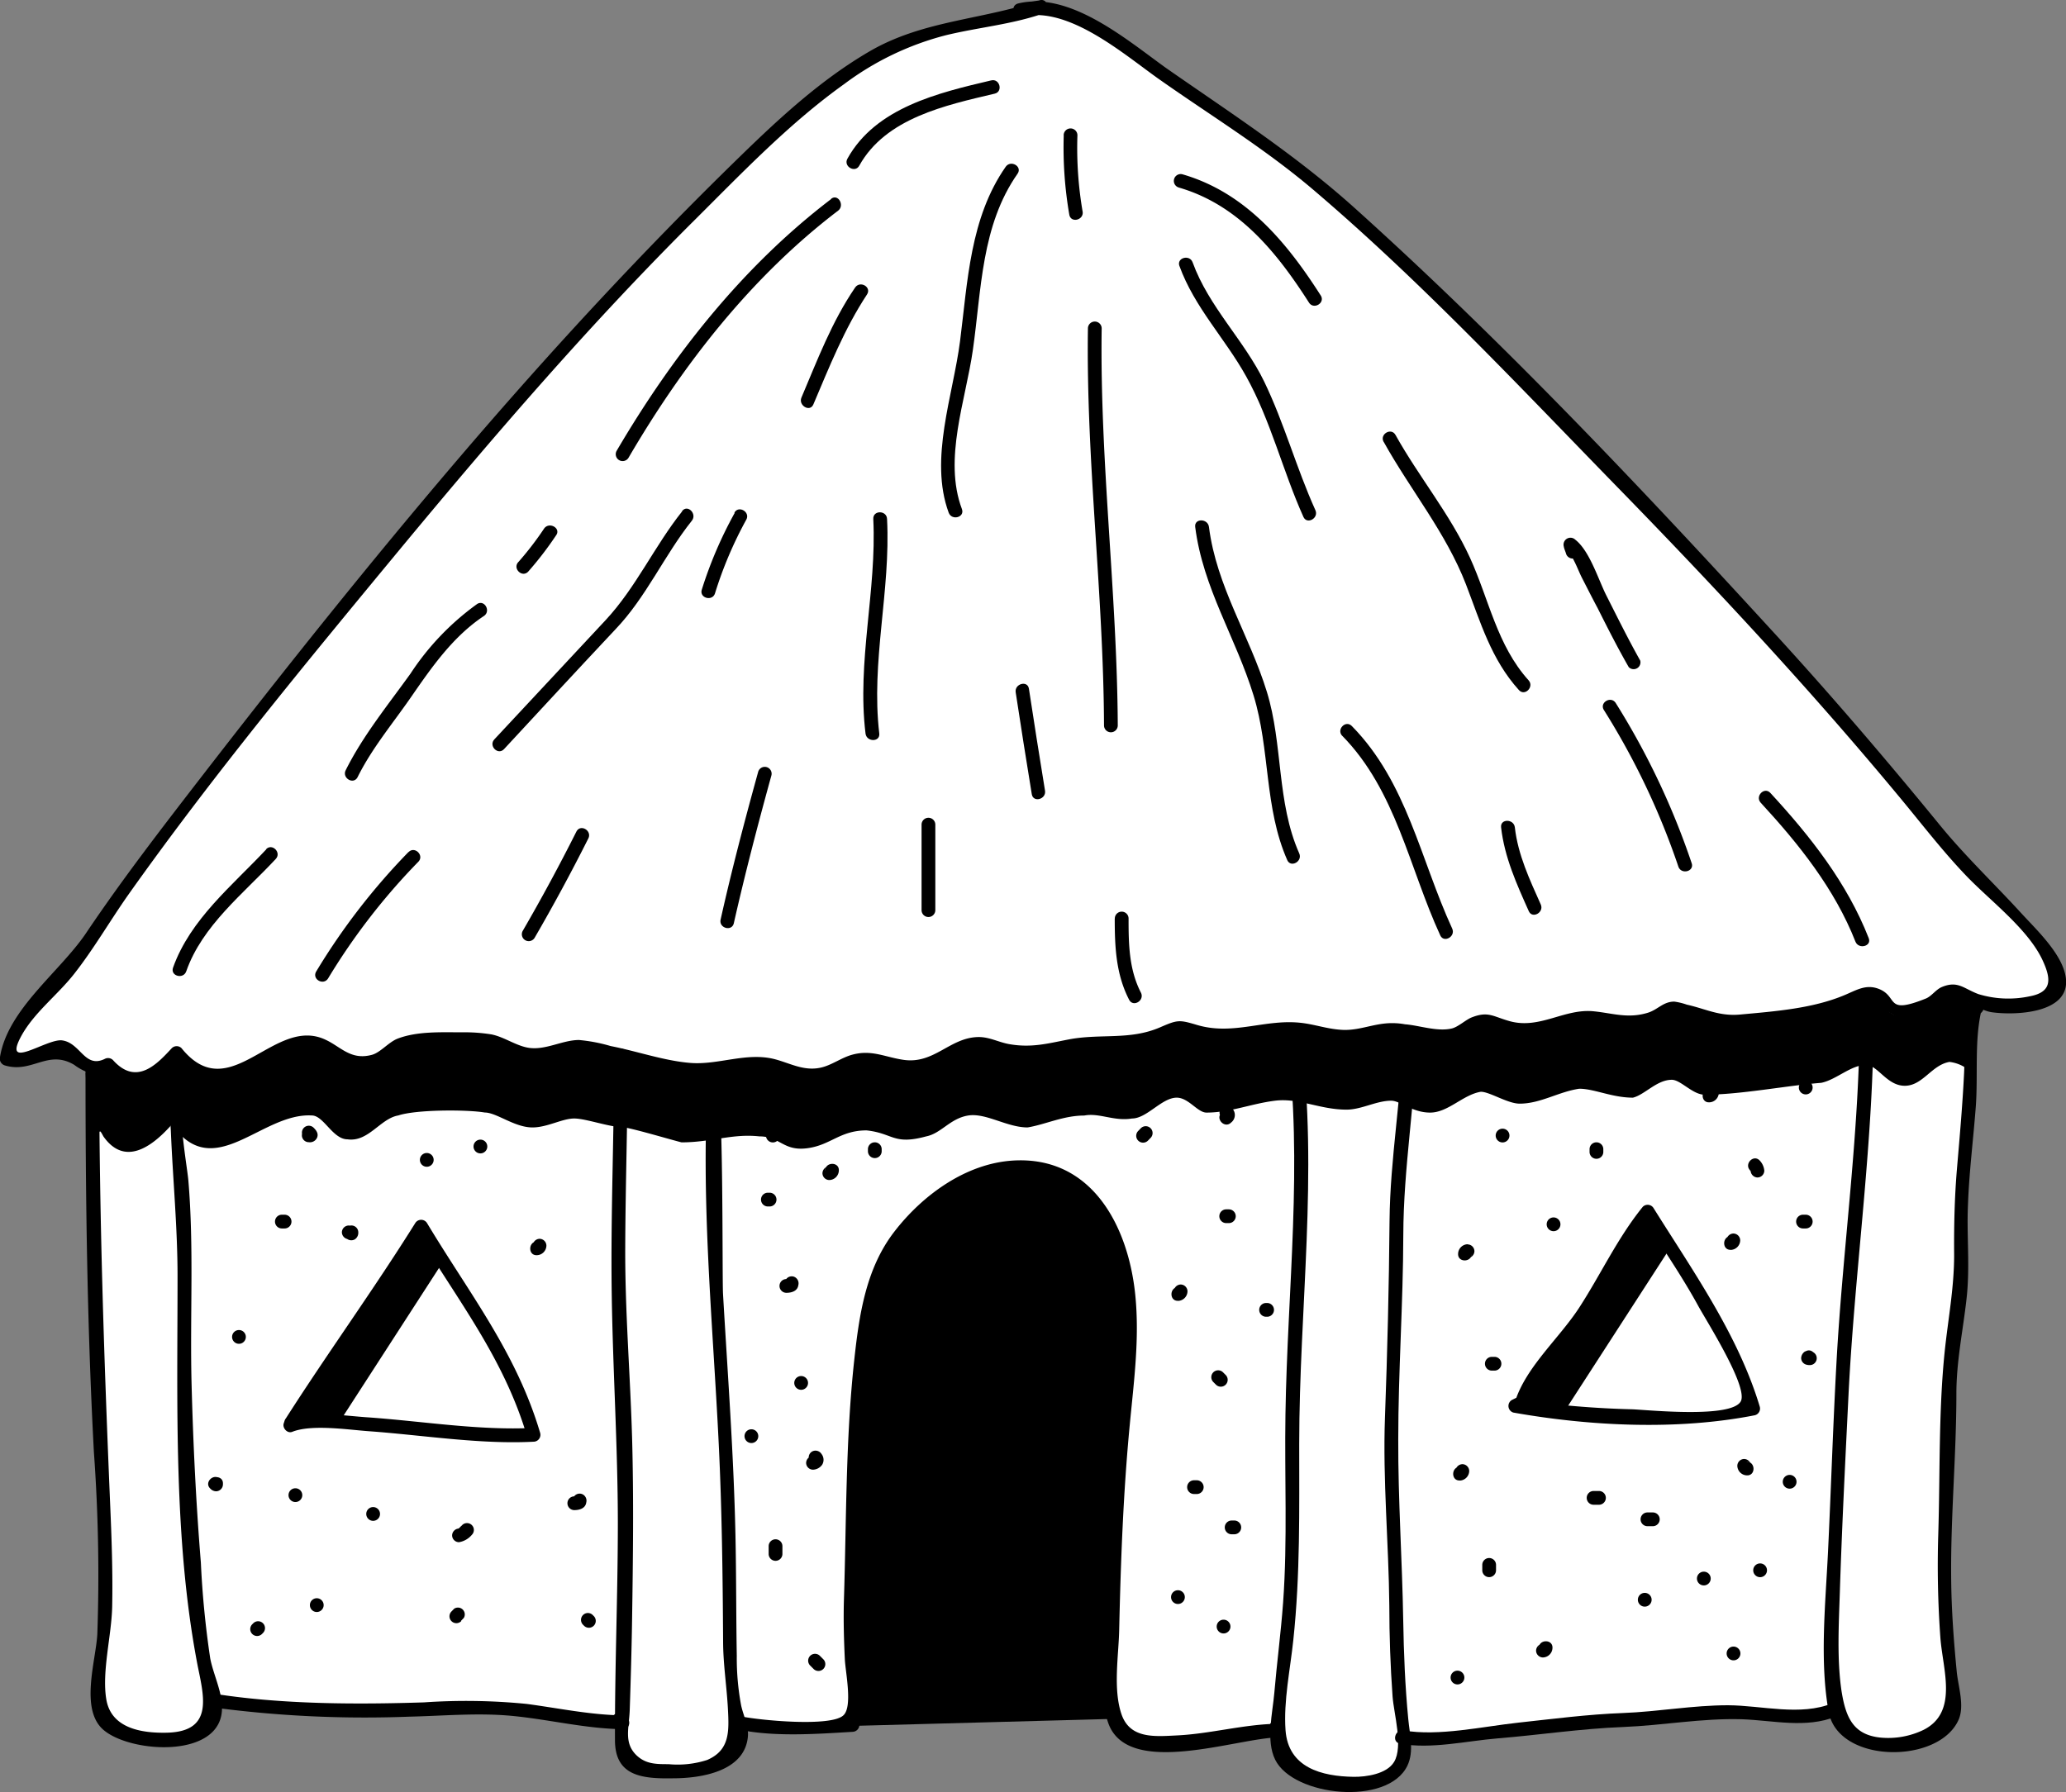
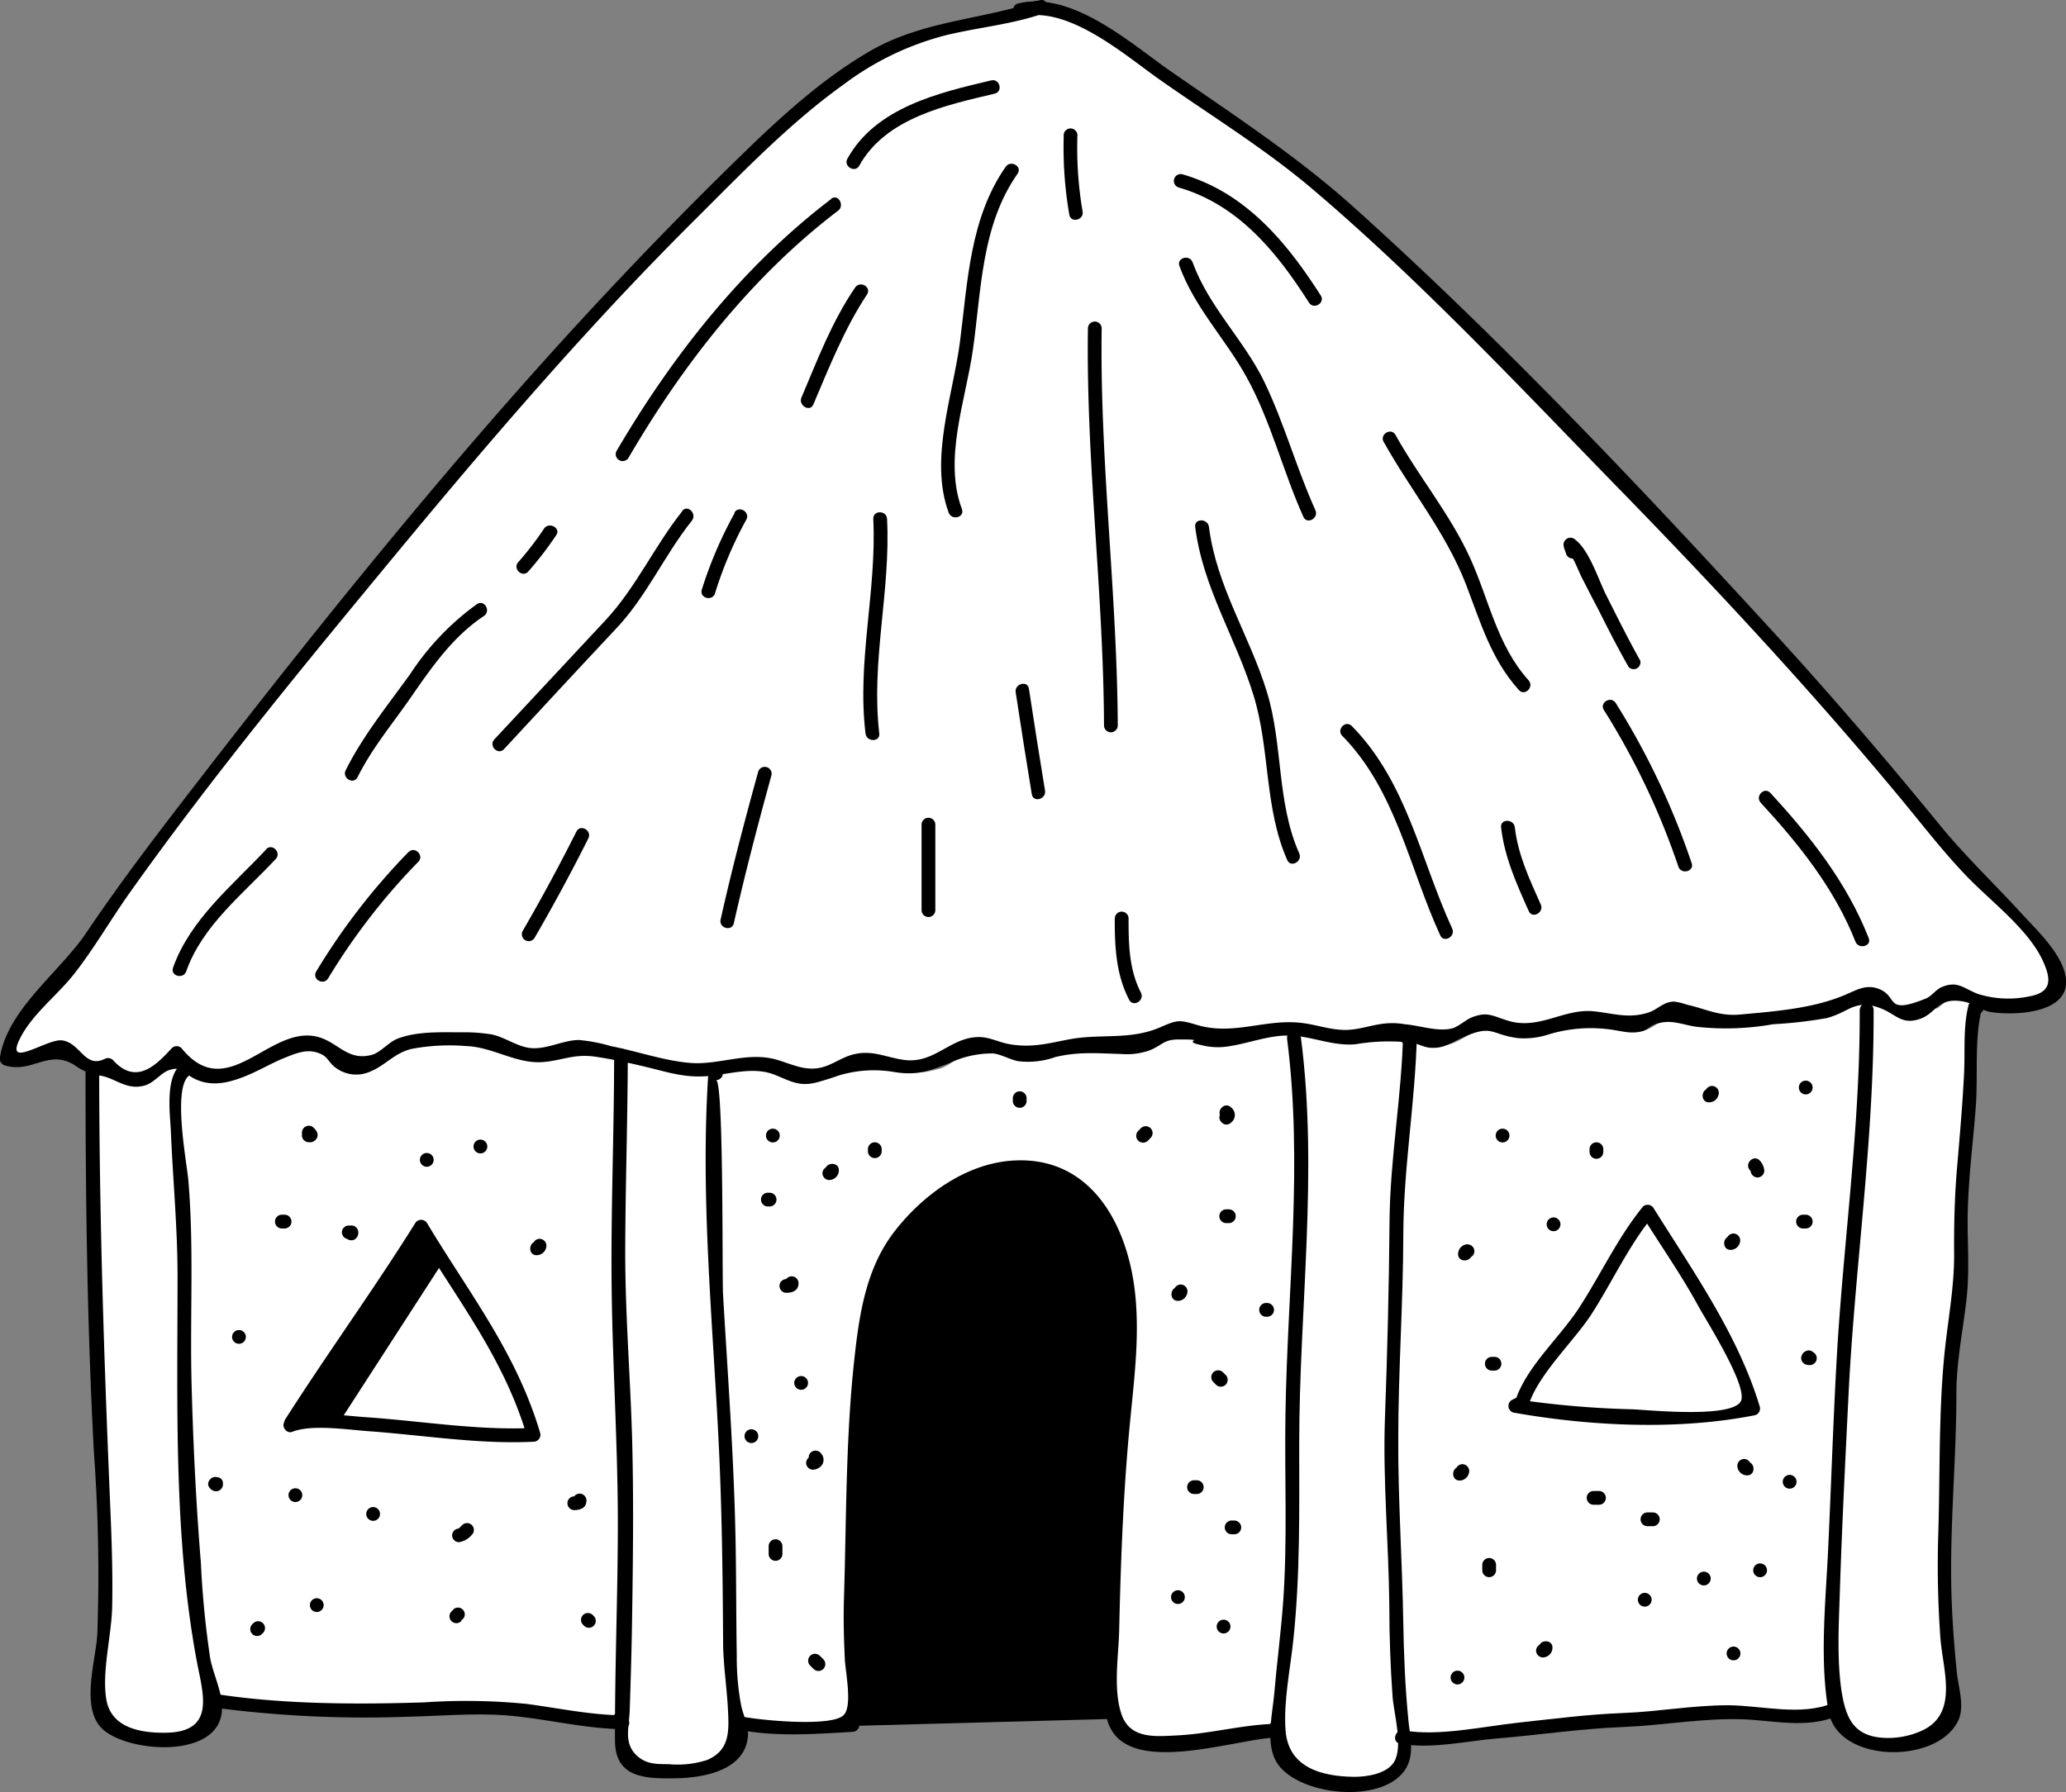
<svg xmlns="http://www.w3.org/2000/svg" viewBox="0 0 265.77 230.6">
  <rect x="0" y="0" width="265.77" height="230.6" fill="#808080" stroke="none" />
  <defs>
    <style>
            .cls-1{fill:#fff}
        </style>
  </defs>
  <title>
        house_Asset 24
    </title>
  <g id="Layer_2" data-name="Layer 2">
    <g id="Layer_1-2" data-name="Layer 1">
      <path class="cls-1" d="M92.51 137.82h.11" />
      <path class="cls-1" d="M236.32 220.25c-2.13 1.23-5.68.37-8.15.15a59.42 59.42 0 0 0-14.13.34c-3.25.56-6.28.34-9.53.56-3.48.22-7 1-10.43 1.23s-7.29.67-11 .9c-.79 0-1.79.22-2.24-.11l.22.67c.67 5.38-5.38 5.94-9.53 4.93-2.69-.67-6.06-1.12-6.5-4l-.45-2.8c.22.22.45.11.34.34-4-.11-20.94 4.47-21.05-1.59-.11-1.91-.59-5.59-.48-7.61.22-3 .11-6.17.22-9.31.56-8.19.67-16.48 1.68-24.56 1.23-10.09 1.46-27.7-12.22-29.38-7.06-.79-14.13 4.6-17.83 10.09-2 3-3.14 7.4-3.59 11a164.94 164.94 0 0 0-1.35 16.71c-.11 6.28-.22 12.56-.45 18.84-.22 5 .67 10.2.34 15.14a62.77 62.77 0 0 1-6.5 0c-2.58 0-5.83.45-8.3-.34.22 1.57.9 1.35.22 2.8-1.57 3.81-9.31 3.81-12.45 3.14-2.58-.45-3.36-3.7-3.14-6.17a1.9 1.9 0 0 1 .56.22c-5.83.11-11.66-1.91-17.72-1.91-5.83 0-11.77.67-17.61.11-5.72-.34-11.77 0-17.38-1l.34 1.68c-1.12 4.6-9.76 3.48-12.78 2-2.58-1.23-2.24-2.47-2-5.16.34-4.26.67-8.19.67-12.45 0-12.11-1.12-24-1.46-36-.22-10.54-.22-21.08-.22-31.51v-.2c1.67-.84 1.54-.8 2.27.59 2.68 3.83 6.13 1.53 8.82-1.53 5.37 7.67 11.5-1.53 18-1.15 1.53 0 2.68 3.07 4.6 3.07 2.68.38 4.22-2.68 6.52-3.07 2.3-.77 8.82-.77 11.12-.38 1.53 0 3.83 1.92 6.14 1.92 1.92 0 3.83-1.15 5.37-1.15s4.6 1.15 6.52 1.15c1.92.38 5.75 1.53 7.29 1.92 3.83 0 6.52-1.15 10-.77 2.68 0 3.07 1.92 6.14 1.53s4.22-2.3 7.67-2.3c3.45.38 3.45 1.92 7.67.77 1.92-.38 3.07-2.3 5.37-2.68s5 1.53 7.67 1.53c2.3-.38 4.6-1.53 7.29-1.53 1.92-.38 3.83.77 6.14.38 1.92 0 3.83-2.68 5.75-2.68 1.53 0 2.68 1.92 3.83 1.92 3.07 0 5.75-1.15 8.82-1.53s5.75 1.15 9.2 1.15c1.92 0 3.83-1.15 5.75-1.15 1.15 0 2.68 1.53 5 1.53s4.22-2.3 6.52-2.68c1.15 0 3.45 1.53 5 1.53 2.68 0 5-1.53 7.67-1.92 1.92 0 4.22 1.15 6.9 1.15 1.53-.38 3.07-2.3 5-2.3 1.15 0 2.68 1.92 4.22 1.92 4.6 0 10.35-1.15 15-1.53 1.92-.38 3.83-2.3 5.75-2.3 1.53 0 2.68 2.68 5 2.68s3.45-2.68 5.75-3.07a4.84 4.84 0 0 1 2.69 1.23v.27l-.22-.11c-.67 1.68-.34 4.93-.45 6.73q-.34 7.06-1 14.13a129.8 129.8 0 0 0-.34 14.8c-.11 2.91-1 5.72-1.23 8.63a60.6 60.6 0 0 0-.22 7.85c-.11 8.52-1 16.93-.56 25.46.22 3.59.45 7.06.9 10.65.34 2.47.56 3.25-1.46 4.6-3.14 2.24-11.79 3.67-13.83-1.94" />
      <path class="cls-1" d="M25.72 210.63c-.34-3.48-.45-7-.79-10.43-.67-7.51-.9-14.8-1.12-22.31-.22-8.41.22-17-.34-25.34-.22-2.13-1.57-14.47.56-15l-12.11-.11c0 10.43 0 21 .22 31.51.34 12 1.46 23.88 1.46 36 0 4.26-.34 8.19-.67 12.45-.22 2.69-.56 3.93 2 5.16 3 1.46 11.66 2.58 12.78-2 .22-.9-.67-2.92-.9-3.92-.31-2.09-.87-3.99-1.09-6.01z" />
      <path class="cls-1" d="M93.89 209.28c-.11-9.08-.22-18.28-.79-27.36s-1.35-18.05-1.35-27c0-4 .11-8.19.22-12.33a29.89 29.89 0 0 1 0-4.49h.11l-12.22-2.24c0 11.44-.56 22.88-.22 34.31.22 6.84 1 13.46.79 20.41-.22 5.94.11 11.89 0 17.94-.11 5.16-.22 10.2-.45 15.36-.22 2.47.11 3.25 2.69 3.7 3.14.67 10.88.67 12.45-3.14.67-1.46-.67-4.26-.9-5.83a64.11 64.11 0 0 1-.33-9.33z" />
-       <path class="cls-1" d="M181.36 133.14c0 .22-.11.34-.22.56l-14.69-.11c2.35 16.82-.11 33.53-.22 50.35 0 6.39.11 12.9-.11 19.29-.11 4.6-.9 9.19-1.23 13.79-.11 2.58-.67 5.49-.34 8.07.45 2.92 3.81 3.36 6.5 4 4.15 1 10.2.45 9.53-4.93a173 173 0 0 1-1-21.53c0-4.82-.22-9.64-.56-14.58s.34-10 .56-15c.22-8.19-.22-16.26.34-24.33.32-5.15 1.44-10.42 1.44-15.58z" />
+       <path class="cls-1" d="M181.36 133.14c0 .22-.11.34-.22.56l-14.69-.11c2.35 16.82-.11 33.53-.22 50.35 0 6.39.11 12.9-.11 19.29-.11 4.6-.9 9.19-1.23 13.79-.11 2.58-.67 5.49-.34 8.07.45 2.92 3.81 3.36 6.5 4 4.15 1 10.2.45 9.53-4.93a173 173 0 0 1-1-21.53c0-4.82-.22-9.64-.56-14.58c.22-8.19-.22-16.26.34-24.33.32-5.15 1.44-10.42 1.44-15.58z" />
      <path class="cls-1" d="M254 129.67l-13.87.22c0 4.71.22 9.19-.22 13.9q-1.18 10.09-2 20.18c-1 12.22-1.35 24.56-1.91 36.78a122.23 122.23 0 0 0 0 15.7c.11 1.68-.22 4.37.79 5.61 2.8 3.59 9.75 2.58 12.89.34 2-1.35 1.79-2.13 1.46-4.6-.45-3.59-.67-7.06-.9-10.65-.45-8.52.45-16.93.56-25.46a60.6 60.6 0 0 1 .22-7.85c.22-2.92 1.12-5.72 1.23-8.63a129.79 129.79 0 0 1 .34-14.8q.67-7.06 1-14.13c.09-1.75-.22-4.9.41-6.61z" />
      <path class="cls-1" d="M254 129.56v.12h.26z" />
      <path class="cls-1" d="M58.68 164.2c-1.35-2.24-3.25-4-4.49-6.39-5.27 8.52-11.33 16.71-16.71 25.23l-.11.34c-.11-.22 9-.22 10.09-.11 3.48.45 6.84.78 10.32.9a52 52 0 0 1 5.94.11c1.68.11 3.25.67 4.93.34a58.07 58.07 0 0 0-3.81-10.09 96.5 96.5 0 0 0-6.16-10.33z" />
      <path class="cls-1" d="M220.83 170.71c-2.47-5.27-5.83-9.87-8.86-14.8-3 3.48-5 8.07-7.51 12-1.91 2.92-3.81 5.72-5.94 8.41-1 1.23-2.47 2.58-2.69 4.15l-.9.45a73.31 73.31 0 0 0 10 .9c6.73.67 14 .9 20.63-.56-.92-3.6-3.16-7.19-4.73-10.55z" />
      <path class="cls-1" d="M133.92.9c-5 1.92-11.5 1.92-17.25 4.22-11.12 5-19.17 14.19-28 22.62C64.14 52.67 41.13 81.43 20 109c-3.83 4.6-6.9 9.59-10.35 14.57-2.65 4.25-8.4 7.7-8.78 12.69 3.45 1.53 4.22-1.53 6.9-1.53 3.07.38 2.3 4.6 6.14 2.3 2.68 3.83 6.13 1.53 8.82-1.53 5.37 7.67 11.5-1.53 18-1.15 1.53 0 2.68 3.07 4.6 3.07 2.68.38 4.22-2.68 6.52-3.07 2.3-.77 8.82-.77 11.12-.38 1.53 0 3.83 1.92 6.14 1.92 1.92 0 3.83-1.15 5.37-1.15s4.6 1.15 6.52 1.15c1.92.38 5.75 1.53 7.29 1.92 3.83 0 6.52-1.15 10-.77 2.68 0 3.07 1.92 6.14 1.53s4.22-2.3 7.67-2.3c3.45.38 3.45 1.92 7.67.77 1.92-.38 3.07-2.3 5.37-2.68s5 1.53 7.67 1.53c2.3-.38 4.6-1.53 7.29-1.53 1.92-.38 3.83.77 6.14.38 1.92 0 3.83-2.68 5.75-2.68 1.53 0 2.68 1.92 3.83 1.92 3.07 0 5.75-1.15 8.82-1.53s5.75 1.15 9.2 1.15c1.92 0 3.83-1.15 5.75-1.15 1.15 0 2.68 1.53 5 1.53s4.22-2.3 6.52-2.68c1.15 0 3.45 1.53 5 1.53 2.68 0 5-1.53 7.67-1.92 1.92 0 4.22 1.15 6.9 1.15 1.53-.38 3.07-2.3 5-2.3 1.15 0 2.68 1.92 4.22 1.92 4.6 0 10.35-1.15 15-1.53 1.92-.38 3.84-2.3 5.75-2.3 1.53 0 2.68 2.68 5 2.68s3.45-2.68 5.75-3.07c1.53 0 3.07 1.92 5 1.92 7.29 0 11.5-.77 6.52-7.29-3.83-5-8.82-9.2-12.65-13.8-21.27-26.48-45.03-49.87-68.8-73.64-8.44-8.05-17.64-16.49-27.61-22.24C148.49 9 137-.63 131.24 1.29z" />
      <path d="M11 137.4c0 16.52.2 33 1.08 49.47a219 219 0 0 1 .44 23.39c-.18 3.41-2.28 9.69.79 12.33 3.55 3.05 15.4 3.74 15.25-2.94 0-2-1.15-4.31-1.52-6.28a120.27 120.27 0 0 1-1.2-12.3c-.63-7.72-1-15.44-1.2-23.18-.21-8.67.32-17.39-.41-26-.2-2.33-2.12-12.19.2-13.56a.88.88 0 0 0-.89-1.53c-2.4 1.43-1.65 6.59-1.56 8.77.26 6.24.86 12.4.86 18.67 0 16.29-.53 33.58 2.5 49.64.75 4 2.43 8.92-3.86 9.07-3.36.08-7.21-.6-7.81-4.32-.58-3.55.68-8.2.76-11.87.09-4.41-.07-8.82-.26-13.22-.79-18.72-1.41-37.34-1.41-56.09a.88.88 0 0 0-1.77 0z" />
      <path d="M79 135.83c0 10.17-.45 20.33-.31 30.5.14 9.88.78 19.69.79 29.57 0 9.32-.4 18.64-.37 28 0 4.57 3.34 5 7.47 4.92 3.6 0 9.24-.88 9.63-5.38.12-1.33-.6-2.73-.87-4a32.82 32.82 0 0 1-.56-6.38c-.09-5.16-.06-10.32-.17-15.48-.22-10.39-1-20.72-1.6-31.09-.13-2.46.11-27.51-.9-27.51a.88.88 0 0 0 0-1.77H92a.9.9 0 0 0-.88.88c-1.05 15.91.57 31.86 1.34 47.74.41 8.44.51 16.9.56 25.34 0 2.94.47 5.84.62 8.73s.25 5.3-2.67 6.56A12.37 12.37 0 0 1 86 227c-1.6 0-2.94 0-4.15-1.17-1.63-1.61-.92-3.5-.84-5.83.13-3.84.24-7.67.3-11.51.12-7.82.22-15.75 0-23.57-.24-8.12-.91-16.18-.88-24.32s.31-16.52.33-24.78a.88.88 0 0 0-1.77 0z" />
      <path d="M165.56 133.59c2.08 16.14.05 32.24-.2 48.41-.13 8.05.28 16.14-.3 24.18-.28 3.88-.8 7.75-1.13 11.63-.22 2.6-1.11 6.15.11 8.62 2.33 4.72 14.47 6 17 .78.89-1.86.31-4 .12-6-.41-4.23-.58-8.48-.65-12.72-.13-7.75-.67-15.54-.64-23.28 0-8.76.63-17.5.65-26.28s1.56-17.19 1.75-25.84c0-1.07-1.39-1.11-1.74-.23l-.22.56c-.42 1.06 1.29 1.51 1.7.47l.22-.56-1.74-.23c-.18 8-1.67 15.92-1.74 24-.07 8.47-.28 16.87-.59 25.33-.29 8 .48 16.11.56 24.13 0 3.92.14 7.84.42 11.74.16 2.19 1.4 6.43.19 8.42-.95 1.56-3.61 1.93-5.19 1.91-4.11-.06-8.42-1.17-8.77-6-.27-3.74.61-7.86 1-11.59.9-8.41.76-16.81.76-25.25 0-17.45 2.47-34.86.22-52.27-.14-1.11-1.91-1.13-1.77 0z" />
      <path d="M239.23 129.89c.08 15.31-2.18 30.41-3 45.69-.44 8.07-.69 16.14-1.08 24.21-.32 6.56-1.09 14 .09 20.48 1.22 6.7 14.2 6.77 16.72 1 .78-1.79-.06-4.3-.24-6.12-.39-4-.68-7.93-.72-11.91-.09-8 .67-15.94.67-23.92 0-4.17.85-8.11 1.31-12.24s0-8.05.18-12.05c.15-4.19.68-8.37 1-12.55s-.21-8.73.78-12.67l-1.3.53.22.11c1 .51 1.91-1 .89-1.53l-.22-.11a.9.9 0 0 0-1.3.53c-.71 2.83-.43 5.83-.57 8.73-.2 4.13-.57 8.24-.92 12.36-.31 3.69-.39 7.35-.36 11.05 0 4.24-.77 8.2-1.21 12.38-.8 7.72-.59 15.74-.83 23.51a128.89 128.89 0 0 0 .27 13.36c.3 4.08 2.34 9.57-2.15 11.85a10.45 10.45 0 0 1-5.56 1c-3.49-.36-4.46-2.58-5-5.95-.62-4.13-.35-8.72-.22-12.87.27-8.41.7-16.83 1.11-25.23.82-16.56 3.31-33 3.23-49.57a.88.88 0 0 0-1.77 0z" />
      <path d="M180.11 224.37c4 .73 8.56-.36 12.57-.69 5.39-.44 10.68-1.25 16.1-1.46 5.13-.2 10.12-1.15 15.28-1 4 .14 8.28 1.22 12.14-.36 1-.43.58-2.14-.47-1.7-4.12 1.69-9.1.28-13.43.26-4.55 0-9 .83-13.53 1s-8.93.75-13.46 1.24-10.28 1.79-14.74 1c-1.11-.2-1.59 1.5-.47 1.7z" />
      <path d="M94.67 222.47c4.64 1.07 10.31.65 15 .37a.9.9 0 0 0 .88-.88c.2-5.06-.41-10.08-.34-15.14s.29-10 .38-15.07c.18-9.39-.45-21.33 4.17-29.82 4.39-8.08 16.8-15.39 24.67-7.58 4.6 4.57 5.1 12.15 5 18.24-.17 8-1.36 16-1.77 24-.26 5-.42 10-.55 15.06-.08 3-.57 7.18.46 10.07 2.53 7.1 16.57 1.9 21.86 1.84a.89.89 0 0 0 .85-1.12 1.24 1.24 0 0 0-.74-.86.88.88 0 0 0-.89 1.53l-.07-.19.85-1.12c-4.37.05-8.67 1.29-13 1.5-2.86.14-6.08.48-7.17-2.75s-.36-7.53-.29-10.75c.2-8.81.52-17.67 1.36-26.44.53-5.6 1.28-11.11.71-16.75-.89-8.78-5.54-17.87-15.68-17.28-6.12.36-11.72 4.47-15.35 9.2s-4.49 10.66-5.12 16.47c-1.12 10.27-1 20.61-1.33 30.93-.07 2.55 0 5.06.12 7.6.09 1.68 1 6-.15 7.15-1.51 1.6-11.13.65-13.35.14-1.11-.26-1.58 1.45-.47 1.7z" />
      <path d="M27.16 219.67a148 148 0 0 0 25.44 1.22c4.46-.1 8.93-.53 13.39-.09 4.75.47 9.32 1.63 14.11 1.7 1.06 0 1.11-1.39.23-1.74l-.56-.22c-1.06-.42-1.51 1.29-.47 1.7l.56.22.23-1.74c-4.17-.06-8.2-.92-12.32-1.47a79 79 0 0 0-13.22-.2c-8.77.28-18.25.26-26.93-1.1-1.11-.17-1.59 1.53-.47 1.7z" />
      <path d="M38.25 183.49C43.68 175 49.61 166.81 55 158.26h-1.57c5.37 9 11.34 16.34 14.38 26.59l.85-1.12c-7.07.37-14.48-.89-21.55-1.37-2.76-.19-7.38-.88-10 .17l1.09 1.09.11-.34c.36-1.08-1.35-1.55-1.7-.47l-.11.34c-.2.59.46 1.34 1.09 1.09 2.49-1 7.2-.27 9.86-.08 6.94.5 14.26 1.71 21.19 1.35a.89.89 0 0 0 .85-1.12c-3.06-10.34-9.12-17.95-14.55-27a.89.89 0 0 0-1.53 0c-5.35 8.56-11.28 16.72-16.71 25.23-.59.94.94 1.83 1.55.87z" />
      <path d="M196.67 180.7c1.29-3.94 5.82-8.14 8.07-11.62 2.68-4.16 4.71-8.68 7.85-12.54l-1.39-.18c2.43 3.9 5.08 7.68 7.28 11.71 1.1 2 6.49 10.49 5.44 12.27-1.26 2.14-11.51 1.12-13.89 1a122.49 122.49 0 0 1-14.88-1.27l.21 1.61.9-.45c1-.51.12-2-.89-1.53l-.9.45a.89.89 0 0 0 .21 1.61c9.94 1.76 21.16 2.3 31.08.34a.89.89 0 0 0 .62-1.09c-2.77-9.23-8.61-17.47-13.66-25.55a.89.89 0 0 0-1.39-.18c-3.24 4-5.36 8.61-8.13 12.9-2.54 3.94-6.78 7.58-8.25 12-.33 1.13 1.37 1.6 1.72.52z" />
      <path d="M54.9 150.13a.88.88 0 0 0 0-1.77.88.88 0 0 0 0 1.77z" />
      <path d="M61.8 148.41a.88.88 0 0 0 0-1.77.88.88 0 0 0 0 1.77z" />
      <path d="M68.51 160.29v.11l.12-.45c.07-.16.34-.2.43-.21-1.13.05-1.14 1.82 0 1.77a1.26 1.26 0 0 0 1.23-1.23.89.89 0 0 0-.88-.88.91.91 0 0 0-.88.88z" />
      <path d="M73.72 192.85q.7-.34.35-.31h-.19a.88.88 0 0 0 0 1.77c.67 0 1.44-.22 1.54-1a.91.91 0 0 0-.62-1.09.89.89 0 0 0-1.09.62z" />
      <path d="M59.32 208.54l.34-.35a.88.88 0 0 0-1.24-1.19l-.34.35a.88.88 0 0 0 1.25 1.25z" />
      <path d="M48 195.69a.88.88 0 0 0 0-1.77.88.88 0 0 0 0 1.77z" />
      <path d="M40.75 207.42a.88.88 0 0 0 0-1.77.88.88 0 0 0 0 1.77z" />
      <path d="M59.45 196.25c-.11.1-.22.2-.32.31s-.22.14-.09.12a.91.91 0 0 0-.88.88.89.89 0 0 0 .88.88 2.74 2.74 0 0 0 1.66-.95.88.88 0 0 0-1.25-1.25z" />
      <path d="M38 193.27a.88.88 0 0 0 0-1.77.88.88 0 0 0 0 1.77z" />
      <path d="M30.74 172.91a.88.88 0 0 0 0-1.77.88.88 0 0 0 0 1.77z" />
      <path d="M36.61 156.3h-.35a.88.88 0 0 0 0 1.77h.35a.88.88 0 0 0 0-1.77z" />
      <path d="M44.35 158.57a.77.77 0 0 1 0 .15l.44-.76 1.07.14a1.56 1.56 0 0 0-1-.41.89.89 0 0 0-.88.88.91.91 0 0 0 .88.88q-.47-.25-.3-.11a.92.92 0 0 0 1.07.14 1 1 0 0 0 .46-.91.88.88 0 0 0-1.77 0z" />
      <path d="M39.09 146.42a3.13 3.13 0 0 1 .24.26l-.23-.39.09-.68.53-.41q.21 0 0 0a.88.88 0 0 0 0 1.77 1 1 0 0 0 1.07-.59c.21-.51-.09-.92-.44-1.27a.88.88 0 0 0-1.25 1.25z" />
      <path d="M99.42 147a.88.88 0 0 0 0-1.77.88.88 0 0 0 0 1.77z" />
      <path d="M106.13 150.63c0-.09 0-.36.21-.43l.45-.12h-.11a.91.91 0 0 0-.88.88.89.89 0 0 0 .88.88 1.26 1.26 0 0 0 1.23-1.23c.05-1.14-1.72-1.13-1.77 0z" />
      <path d="M101 164.89q.7-.34.35-.31h-.19a.88.88 0 0 0 0 1.77c.67 0 1.44-.22 1.54-1a.91.91 0 0 0-.62-1.09.89.89 0 0 0-1.09.62z" />
      <path d="M104.18 188v-.08l.12-.45.28-.12a.91.91 0 0 0-.88.88.89.89 0 0 0 .88.88 1.5 1.5 0 0 0 1.19-.65 1.21 1.21 0 0 0-.09-1.37.91.91 0 0 0-1.21-.32.89.89 0 0 0-.32 1.21z" />
      <path d="M98.88 198.95v1a.88.88 0 0 0 1.77 0v-1a.88.88 0 0 0-1.77 0z" />
      <path d="M105.57 213.16l-.1-.1a.88.88 0 0 0-1.25 1.25l.44.44a.88.88 0 0 0 1.25-1.25l-.44-.44-1.25 1.25.1.1a.88.88 0 0 0 1.25-1.25z" />
      <path d="M96.66 185.68a.88.88 0 0 0 0-1.77.88.88 0 0 0 0 1.77z" />
      <path d="M111.65 147.87v.26a.88.88 0 0 0 1.77 0v-.26a.88.88 0 0 0-1.77 0v.26a.88.88 0 0 0 1.77 0v-.26a.88.88 0 0 0-1.77 0z" />
      <path d="M130.29 141.31v.35a.88.88 0 0 0 1.77 0v-.35a.88.88 0 0 0-1.77 0z" />
      <path d="M147.67 146.77l.34-.35a.88.88 0 0 0-1.25-1.25l-.34.35a.88.88 0 0 0 1.25 1.25z" />
      <path d="M157.12 143.66q.21.25 0 0v-.47q.18-.29 0 0c-.8.81.45 2.06 1.25 1.25a1.22 1.22 0 0 0 0-1.94c-.8-.81-2 .44-1.25 1.25z" />
      <path d="M157.74 157.38h.34a.88.88 0 0 0 0-1.77h-.34a.88.88 0 0 0 0 1.77z" />
      <path d="M151.53 167.39a1.26 1.26 0 0 0 1.23-1.23.89.89 0 0 0-.88-.88.91.91 0 0 0-.88.88v.11l.12-.45c.07-.16.34-.2.43-.21-1.13.05-1.14 1.82 0 1.77z" />
      <path d="M156.08 177.83l.34.34a.88.88 0 0 0 1.25-1.25l-.34-.34a.88.88 0 0 0-1.25 1.25z" />
      <path d="M153.95 190.47h-.35a.88.88 0 0 0 0 1.77h.35a.88.88 0 0 0 0-1.77z" />
      <path d="M151.53 206.39a.88.88 0 0 0 0-1.77.88.88 0 0 0 0 1.77z" />
      <path d="M157.4 210.18a.88.88 0 0 0 0-1.77.88.88 0 0 0 0 1.77z" />
      <path d="M158.78 195.65h-.34a.88.88 0 0 0 0 1.77h.34a.88.88 0 0 0 0-1.77z" />
      <path d="M193.29 147a.88.88 0 0 0 0-1.77.88.88 0 0 0 0 1.77z" />
      <path d="M206.25 148.22v-.35a.88.88 0 0 0-1.77 0v.35a.88.88 0 0 0 1.77 0z" />
      <path d="M219.33 140.62v.11l.12-.45c.07-.16.34-.2.43-.21-1.13.05-1.14 1.82 0 1.77a1.26 1.26 0 0 0 1.23-1.23.89.89 0 0 0-.88-.88.91.91 0 0 0-.88.88z" />
      <path d="M225.11 150.57s.1.19.09.06a.91.91 0 0 0 .88.88.89.89 0 0 0 .88-.88 2.17 2.17 0 0 0-.6-1.31c-.79-.82-2 .43-1.25 1.25z" />
      <path d="M222.63 160.83a1.26 1.26 0 0 0 1.23-1.23.89.89 0 0 0-.88-.88.91.91 0 0 0-.88.88v.11l.12-.45c.07-.16.34-.2.43-.21-1.13.05-1.14 1.82 0 1.77z" />
      <path d="M232.29 156.3h-.35a.88.88 0 0 0 0 1.77h.35a.88.88 0 0 0 0-1.77z" />
      <path d="M232.29 140.82a.88.88 0 0 0 0-1.77.88.88 0 0 0 0 1.77z" />
      <path d="M199.85 158.42a.88.88 0 0 0 0-1.77.88.88 0 0 0 0 1.77z" />
      <path d="M188.8 160.1a1.26 1.26 0 0 0-1.23 1.23c-.05 1.14 1.72 1.13 1.77 0 0 .09 0 .36-.21.43l-.45.12h.11a.91.91 0 0 0 .88-.88.89.89 0 0 0-.88-.88z" />
      <path d="M191.91 176.36h.34a.88.88 0 0 0 0-1.77h-.34a.88.88 0 0 0 0 1.77z" />
      <path d="M187.77 190.51a1.26 1.26 0 0 0 1.23-1.23.89.89 0 0 0-.88-.88.91.91 0 0 0-.88.88v.11l.12-.45c.07-.16.34-.2.43-.21-1.13.05-1.14 1.82 0 1.77z" />
      <path d="M192.45 202.05v-.69a.88.88 0 0 0-1.77 0v.69a.88.88 0 0 0 1.77 0z" />
      <path d="M205.72 191.85H205a.88.88 0 0 0 0 1.77h.69a.88.88 0 0 0 0-1.77z" />
      <path d="M211.58 206.73a.88.88 0 0 0 0-1.77.88.88 0 0 0 0 1.77z" />
      <path d="M197.93 212.06c0-.09 0-.36.21-.43l.45-.12h-.11a.91.91 0 0 0-.88.88.89.89 0 0 0 .88.88 1.26 1.26 0 0 0 1.23-1.23c.05-1.14-1.72-1.13-1.77 0z" />
      <path d="M212.62 194.61h-.69a.88.88 0 0 0 0 1.77h.69a.88.88 0 0 0 0-1.77z" />
      <path d="M224.7 188.06c.09 0 .36 0 .43.21l.12.45v-.11a.91.91 0 0 0-.88-.88.89.89 0 0 0-.88.88 1.26 1.26 0 0 0 1.23 1.23c1.14.05 1.13-1.72 0-1.77z" />
      <path d="M226.42 202.94a.88.88 0 0 0 0-1.77.88.88 0 0 0 0 1.77z" />
      <path d="M223 213.64a.88.88 0 0 0 0-1.77.88.88 0 0 0 0 1.77z" />
      <path d="M219.18 204a.88.88 0 0 0 0-1.77.88.88 0 0 0 0 1.77z" />
      <path d="M230.22 191.55a.88.88 0 0 0 0-1.77.88.88 0 0 0 0 1.77z" />
      <path d="M75 209.06l.13.13a.88.88 0 0 0 1.25-1.25l-.13-.13a.88.88 0 0 0-1.25 1.25z" />
      <path d="M187.49 216.74a.88.88 0 0 0 0-1.77.88.88 0 0 0 0 1.77z" />
      <path d="M232.24 173.87a1.07 1.07 0 0 0-.54.87.89.89 0 0 0 .65.85 1.51 1.51 0 0 0 .47.06.88.88 0 0 0 0-1.77q-.18 0 0 0l.65.85-.44.76.1-.06c1-.61.07-2.14-.89-1.53z" />
      <path d="M163 167.66h-.13a.88.88 0 0 0 0 1.77h.13a.88.88 0 0 0 0-1.77z" />
      <path d="M98.95 155.24a.88.88 0 0 0 0-1.77h-.17a.88.88 0 0 0 0 1.77H99a.88.88 0 0 0 0-1.77.88.88 0 0 0 0 1.77z" />
      <path d="M103.06 178.83a.88.88 0 0 0 0-1.77.88.88 0 0 0 0 1.77z" />
      <path d="M33.7 210.25l.13-.13a.88.88 0 0 0-1.25-1.25l-.13.13a.88.88 0 0 0 1.25 1.25z" />
      <path d="M26.89 190.94v.06l.88-.88.62.26-.09-.09c-.83-.78-2.08.47-1.25 1.25a1.06 1.06 0 0 0 .75.35.9.9 0 0 0 .88-.88v-.09c.06-1.14-1.7-1.13-1.77 0z" />
      <path d="M133.69.05c-7.4 2.54-14.94 2.54-21.85 6.57-6.21 3.62-11.54 8.54-16.66 13.53-12.65 12.31-24.6 25.27-36.06 38.69s-22.37 27.1-33.12 41c-5.17 6.69-10.3 13.33-15 20.33-3.39 4.95-10 9.71-11 15.83a.91.91 0 0 0 .62 1.09c3.52 1.06 5.54-2.1 8.93-.07a7.33 7.33 0 0 0 3.45 1.4c2 .4 3.25 1.85 5.53 1.28 1.27-.32 2.1-1.61 3.21-2 1.76-.6 1.83.47 3.53 1.22 2 .87 4 .43 5.92-.3s3.52-1.74 5.34-2.47c1.6-.64 3.22-1.39 5-.4.57.32 1 1.17 1.54 1.55a4.4 4.4 0 0 0 4.75.49c1.89-.84 2.93-2.26 5.05-2.81a26.24 26.24 0 0 1 7.1-.38c3.44.12 6.46 2.32 9.83 2.06 2.54-.19 4-1.1 6.82-.69 2 .3 4.14.76 6.13 1.23 3.19.75 5.38 1.58 8.67 1.23 2.24-.24 4.53-.88 6.8-.53 1.72.26 3.1 1.35 4.8 1.55 1.5.18 2.76-.42 4.15-.82a15.52 15.52 0 0 1 7.75-.71c2.88.51 4.6-.08 7.27-1.15a12.69 12.69 0 0 1 5.55-1.22c.93.06 2.32.85 3.26 1a10.56 10.56 0 0 0 4.74-.53c3-.73 5.52-.48 8.51-.4a8.72 8.72 0 0 0 3.49-.42c1.85-.7 1.86-1.47 4-1.45 3.8 0 .08.18 2.74.71a8.51 8.51 0 0 0 3.24.22c2.76-.35 5.48-1.53 8.29-1.43s5.49 1.4 8.41 1.11a25.39 25.39 0 0 1 7.15-.19c1.16.19 1.63.69 2.86.66 1.42 0 2.46-.76 3.71-1.32 3.88-1.75 3.59-.41 7.06.06a10.05 10.05 0 0 0 4.05-.48 18.68 18.68 0 0 1 8-.61c1.39.19 2.6.6 4 .21.64-.18 1-.63 1.61-.87 2-.75 3.39 0 5.3.29a34.48 34.48 0 0 0 9.93-.32A56.65 56.65 0 0 0 235 131c2.74-.72 3.72-2.6 7.1-1.19 1.86.78 2.56 2.05 4.81 1.32s2.29-2.92 5.77-2.24c1.22.24 2.23 1.18 3.57 1.36 3 .42 10 .16 9.51-4.32-.31-3.05-3.82-6.32-5.72-8.4-3.48-3.81-7.21-7.34-10.48-11.34-7.1-8.69-14.39-17.2-22-25.47-17-18.55-34.58-37.12-53.29-53.95-7.61-6.85-15.91-12.19-24.24-18C145 5.17 137.68-1.16 131 .44c-1.13.27-.62 1.86.47 1.7l2.68-.38c1.12-.16.64-1.86-.47-1.7L131 .44l.47 1.7c6-1.42 13.17 4.91 17.69 8.09 6.69 4.71 13.56 8.89 19.82 14.22 13.73 11.69 26.2 25 38.78 37.92 12.8 13.12 25.31 26.55 37 40.69 2.66 3.22 5.2 6.51 8.08 9.53 3.1 3.27 8.17 7 10 11.15 1.06 2.35 1.06 3.94-1.75 4.46a13.17 13.17 0 0 1-6.57-.28c-1.9-.7-2.64-1.77-4.69-.93-.8.32-1.34 1.2-2.1 1.5-5.28 2.12-3.48-.21-6-1.23-1.7-.68-2.93.16-4.51.81-4.11 1.71-8.9 2.06-13.33 2.47-2.73.26-4.46-.73-6.9-1.27a8 8 0 0 0-1.61-.39c-1.41 0-2.09 1-3.33 1.41-2.58.82-4.55.09-7-.16-3.8-.4-6.94 2.34-10.83 1.27-2.17-.6-2.76-1.33-4.92-.48-.73.29-1.75 1.24-2.55 1.42-1.88.44-4.21-.41-6-.54a9.16 9.16 0 0 0-2.62-.1c-2 .21-3.72 1-5.82.79-1.62-.13-3.12-.64-4.72-.85-4.76-.62-8.85 1.66-13.62.24-2.29-.68-2.48-.67-4.76.32-3.88 1.67-7.62.77-11.69 1.54-2.72.52-4.81 1.12-7.7.61-1.36-.24-2.57-.94-4-.91-3.66.08-5.65 3.52-9.61 2.93-2.39-.35-4.08-1.34-6.57-.66-1.41.38-2.67 1.37-4.08 1.67-2.18.47-3.93-.58-5.89-1.09-3.62-.94-7.27.77-10.86.48-3.37-.27-6.9-1.52-10.25-2.17a21.21 21.21 0 0 0-4.07-.78c-2.15 0-4.31 1.35-6.51 1-1.63-.27-3.11-1.39-4.76-1.72a21.84 21.84 0 0 0-3.85-.27c-2.64 0-5.7-.15-8.21.81-1.15.44-2.2 1.77-3.29 2.08-2.71.75-4-1-5.94-1.91-6.67-3.24-12.33 8.81-18.58 1.06a.89.89 0 0 0-1.25 0c-1.86 2-4.52 4.94-7.57 1.53a.9.9 0 0 0-1.07-.14c-2.58 1.24-3.09-2.06-5.46-2.39-2-.28-7.84 4.11-5.21-.66 1.68-3 4.67-5.23 6.79-7.95 2.51-3.21 4.57-6.78 6.91-10.11 11-15.52 23.27-30.34 35.39-45 11.91-14.36 24.17-28.6 37.42-41.78 6.14-6.11 12.25-12.52 19.32-17.57a37.26 37.26 0 0 1 13.11-6.28c4.15-1 8.37-1.37 12.42-2.76 1.08-.37.62-2.08-.46-1.71z" />
      <path d="M132.5 150.3c-7.06-.79-14.13 4.6-17.83 10.09-2 3-3.14 7.4-3.59 11a164.93 164.93 0 0 0-1.35 16.71c-.11 6.28-.22 12.56-.45 18.84-.22 5 .67 10.2.34 15.14l33.67-.91c-.11-1.91-.59-5.59-.48-7.61.22-3 .11-6.17.22-9.31.56-8.19.67-16.48 1.68-24.56 1.29-10.1 1.47-27.69-12.21-29.39z" />
      <path d="M37.99 182.26l5.53.93 13.66-21.13-2.98-4.25-16.21 24.45z" />
-       <path d="M195.99 180.26l5.53.93 13.66-21.13-2.98-4.25-16.21 24.45z" />
-       <path d="M254 129.56c-.22-.2-1.89-1.72-3.22-1.72-2.3.38-3.45 3.07-5.75 3.07s-3.45-2.68-5-2.68c-1.92 0-3.83 1.92-5.75 2.3-4.6.38-10.35 1.53-15 1.53-1.53 0-3.07-1.92-4.22-1.92-1.92 0-3.45 1.92-5 2.3-2.68 0-5-1.15-6.9-1.15-2.68.38-5 1.92-7.67 1.92-1.53 0-3.83-1.53-5-1.53-2.3.38-4.22 2.68-6.52 2.68s-3.83-1.53-5-1.53c-1.92 0-3.83 1.15-5.75 1.15-3.45 0-6.14-1.53-9.2-1.15s-5.75 1.53-8.82 1.53c-1.15 0-2.3-1.92-3.83-1.92-1.92 0-3.83 2.68-5.75 2.68-2.3.38-4.22-.77-6.14-.38-2.68 0-5 1.15-7.29 1.53-2.68 0-5.37-1.92-7.67-1.53s-3.45 2.3-5.37 2.68c-4.22 1.15-4.22-.38-7.67-.77-3.45 0-4.6 1.92-7.67 2.3s-3.45-1.53-6.14-1.53c-3.45-.38-6.13.77-10 .77-1.53-.38-5.37-1.53-7.29-1.92-1.92 0-5-1.15-6.52-1.15s-3.45 1.15-5.37 1.15c-2.3 0-4.6-1.92-6.14-1.92-2.3-.38-8.82-.38-11.12.38-2.3.38-3.83 3.45-6.52 3.07-1.92 0-3.07-3.07-4.6-3.07-6.52-.38-12.65 8.82-18 1.15-2.68 3.07-6.13 5.37-8.82 1.53-1.53.86-.6-.19-2.27.65l.44 8.84c1.67-.84 1.09-2.08 1.83-.69 2.68 3.83 6.13 1.53 8.82-1.53 5.37 7.67 11.5-1.53 18-1.15 1.53 0 2.68 3.07 4.6 3.07 2.68.38 4.22-2.68 6.52-3.07 2.3-.77 8.82-.77 11.12-.38 1.53 0 3.83 1.92 6.14 1.92 1.92 0 3.83-1.15 5.37-1.15s4.6 1.15 6.52 1.15c1.92.38 5.75 1.53 7.29 1.92 3.83 0 6.52-1.15 10-.77 2.68 0 3.07 1.92 6.14 1.53s4.22-2.3 7.67-2.3c3.45.38 3.45 1.92 7.67.77 1.92-.38 3.07-2.3 5.37-2.68s5 1.53 7.67 1.53c2.3-.38 4.6-1.53 7.29-1.53 1.92-.38 3.83.77 6.14.38 1.92 0 3.83-2.68 5.75-2.68 1.53 0 2.68 1.92 3.83 1.92 3.07 0 5.75-1.15 8.82-1.53s5.75 1.15 9.2 1.15c1.92 0 3.83-1.15 5.75-1.15 1.15 0 2.68 1.53 5 1.53s4.22-2.3 6.52-2.68c1.15 0 3.45 1.53 5 1.53 2.68 0 5-1.53 7.67-1.92 1.92 0 4.22 1.15 6.9 1.15 1.53-.38 3.07-2.3 5-2.3 1.15 0 2.68 1.92 4.22 1.92 4.6 0 10.35-1.15 15-1.53 1.92-.38 3.83-2.3 5.75-2.3 1.53 0 2.68 2.68 5 2.68s3.45-2.68 5.75-3.07a4.84 4.84 0 0 1 2.69 1.23z" />
      <path d="M254 129.56s.06.03 0 0z" />
      <path d="M106.91 25.62C95.54 34.28 86.51 45.76 79.33 58a.88.88 0 0 0 1.53.89c7-12 15.83-23.31 26.95-31.78.89-.68 0-2.22-.89-1.53z" />
      <path d="M87.75 65.8c-3.57 4.48-5.93 9.79-9.85 14q-7.15 7.67-14.31 15.34c-.77.83.47 2.09 1.25 1.25 4.76-5.14 9.5-10.27 14.31-15.39 4-4.18 6.28-9.52 9.85-14 .7-.88-.54-2.14-1.25-1.25z" />
      <path d="M61.35 77.74a33.92 33.92 0 0 0-8.54 8.93c-2.87 4-6.13 8-8.34 12.44-.5 1 1 1.91 1.53.89 1.84-3.71 4.49-6.86 6.84-10.25 2.69-3.89 5.41-7.83 9.41-10.49.94-.63.06-2.16-.89-1.53z" />
      <path d="M34.26 109.28c-4.38 4.68-9.78 9-12 15.23-.38 1.08 1.33 1.54 1.7.47 2.06-5.89 7.37-10 11.51-14.45.78-.83-.47-2.08-1.25-1.25z" />
      <path d="M52.55 109.63A84.54 84.54 0 0 0 40.68 125c-.59 1 .93 1.86 1.53.89a82.52 82.52 0 0 1 11.6-15c.8-.81-.45-2.06-1.25-1.25z" />
      <path d="M74.15 107q-3.26 6.49-6.9 12.77a.88.88 0 0 0 1.53.89q3.64-6.28 6.9-12.77c.51-1-1-1.91-1.53-.89z" />
      <path d="M94.51 66a53.13 53.13 0 0 0-4.23 9.87c-.34 1.09 1.37 1.55 1.7.47A50.81 50.81 0 0 1 96 66.87c.55-1-1-1.89-1.53-.89z" />
      <path d="M70 68a40.16 40.16 0 0 1-3.31 4.31c-.79.81.45 2.07 1.25 1.25a43.55 43.55 0 0 0 3.59-4.67c.68-.91-.86-1.8-1.53-.89z" />
      <path d="M110 37c-3 4.4-4.84 9.3-6.9 14.15-.44 1 1.08 1.94 1.53.89 2.06-4.85 4-9.75 6.9-14.15.63-.95-.89-1.83-1.53-.89z" />
      <path d="M129.37 21.46c-4.59 6.58-4.89 14.75-5.87 22.44-.89 6.95-4 15.18-1.46 22.07.4 1.06 2.1.6 1.7-.47-2.41-6.42.49-14 1.41-20.47 1.11-7.76 1.07-16 5.75-22.68.65-.93-.88-1.82-1.53-.89z" />
      <path d="M139.95 42.26c-.25 17.06 2 34 2.07 51.08a.88.88 0 0 0 1.77 0c-.09-17.05-2.32-34-2.07-51.08a.88.88 0 0 0-1.77 0z" />
      <path d="M112.34 66.77c.45 9.26-2.12 18.35-1 27.61.13 1.12 1.9 1.13 1.77 0-1.09-9.26 1.48-18.35 1-27.61-.05-1.13-1.82-1.14-1.77 0z" />
      <path d="M97.53 99.32c-1.74 6.29-3.4 12.61-4.83 19-.25 1.11 1.45 1.58 1.7.47 1.44-6.37 3.09-12.69 4.83-19a.88.88 0 0 0-1.7-.47z" />
      <path d="M118.55 106.11v11a.88.88 0 0 0 1.77 0v-11a.88.88 0 0 0-1.77 0z" />
      <path d="M130.66 89.09c.67 4.37 1.35 8.75 2.07 13.11.19 1.12 1.89.64 1.7-.47-.72-4.37-1.4-8.74-2.07-13.11-.17-1.12-1.88-.64-1.7.47z" />
      <path d="M143.4 118.19c0 3.63.15 7.16 1.85 10.45.52 1 2 .12 1.53-.89-1.55-3-1.6-6.26-1.6-9.56a.88.88 0 0 0-1.77 0z" />
      <path d="M153.75 67.8c1 7.89 5.22 14.22 7.51 21.69 2.15 7 1.35 14.43 4.34 21.2.46 1 2 .14 1.53-.89-2.92-6.59-2.07-14-4.16-20.78-2.23-7.25-6.48-13.56-7.45-21.22-.14-1.11-1.91-1.13-1.77 0z" />
      <path d="M172.65 94.66c6.94 7.07 8.62 17 12.63 25.71.47 1 2 .14 1.53-.89-4.1-8.92-5.81-18.83-12.91-26.06-.8-.81-2 .44-1.25 1.25z" />
      <path d="M151.72 34.22c1.94 5.34 5.86 9.31 8.58 14.2 3.17 5.69 4.71 12.18 7.38 18.11.47 1 2 .14 1.53-.89-2.44-5.4-4-11.18-6.57-16.51s-7.14-9.64-9.22-15.37c-.38-1.06-2.09-.6-1.7.47z" />
      <path d="M178 56.86c3.44 6.19 8 11.67 10.58 18.33 1.87 4.87 3.24 9.65 6.81 13.6.76.85 2-.41 1.25-1.25-4.07-4.51-5.09-10.4-7.54-15.77-2.56-5.6-6.59-10.43-9.58-15.8-.55-1-2.08-.1-1.53.89z" />
      <path d="M206.33 91.37a94.85 94.85 0 0 1 9.58 20.15c.38 1.06 2.09.61 1.7-.47a96.92 96.92 0 0 0-9.75-20.57c-.62-1-2.15-.07-1.53.89z" />
      <path d="M193.1 106.46c.44 3.86 2 7.29 3.57 10.8.46 1 2 .14 1.53-.89-1.43-3.2-2.93-6.38-3.33-9.91-.13-1.12-1.9-1.13-1.77 0z" />
      <path d="M203.12 70.67c-.08-.29-.24-.62-.29-.92l-1.48.86c1 .77 1.61 2.7 2.17 3.78.66 1.28 1.31 2.57 2 3.86 1.28 2.55 2.57 5.1 4 7.59A.88.88 0 0 0 211 85c-1.58-2.81-3-5.69-4.45-8.56-1-2.06-2.11-5.6-3.91-7a.89.89 0 0 0-1.48.86c.05.32.2.61.29.92a.88.88 0 0 0 1.7-.47z" />
      <path d="M226.49 103.28c4.91 5.32 9.53 11.1 12.2 17.9.41 1 2.12.59 1.7-.47-2.78-7.1-7.52-13.12-12.65-18.68-.77-.84-2 .41-1.25 1.25z" />
      <path d="M151.64 24.13c7.67 2.22 12.59 8.31 16.73 14.78.61 1 2.14.07 1.53-.89-4.39-6.87-9.67-13.24-17.78-15.59a.88.88 0 0 0-.47 1.7z" />
      <path d="M127.48 10.35c-6.79 1.6-14.82 3.49-18.47 10.07-.55 1 1 1.89 1.53.89 3.41-6.13 11.11-7.77 17.42-9.26 1.11-.26.64-2-.47-1.7z" />
      <path d="M136.84 17.41a50.74 50.74 0 0 0 .72 10.24c.23 1.11 1.93.64 1.7-.47a48.47 48.47 0 0 1-.66-9.77.88.88 0 0 0-1.77 0z" />
    </g>
  </g>
</svg>